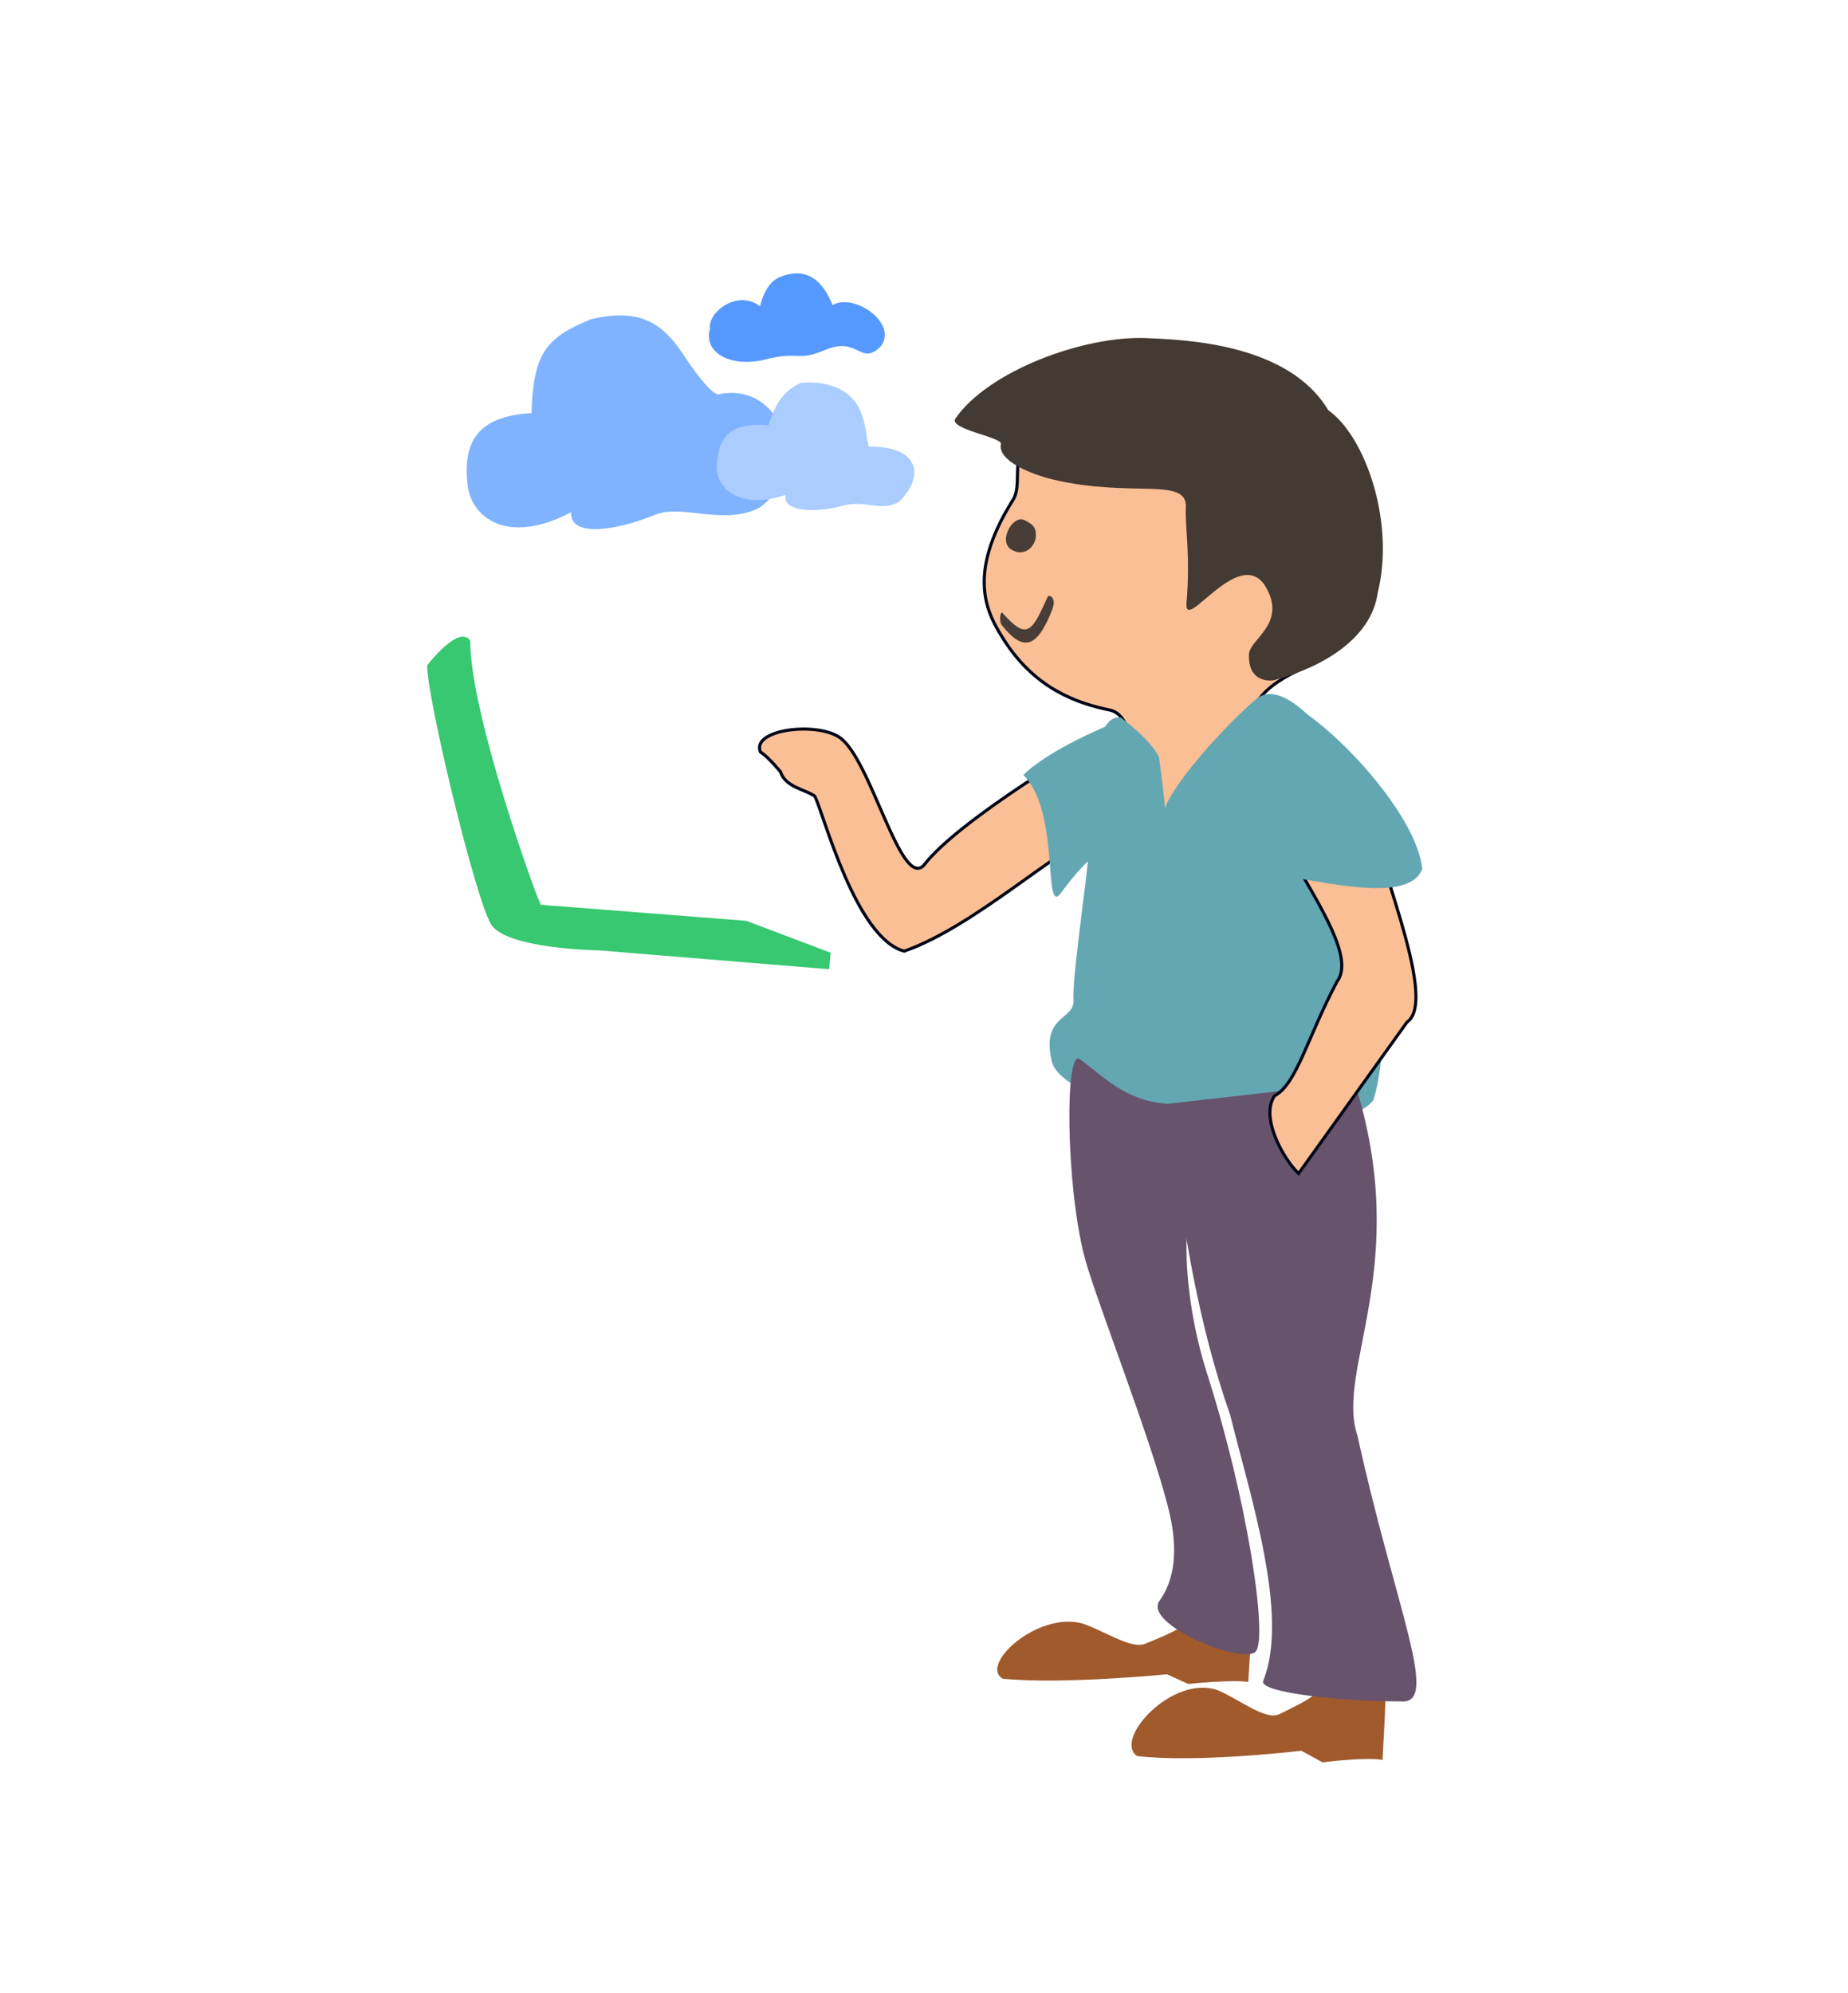
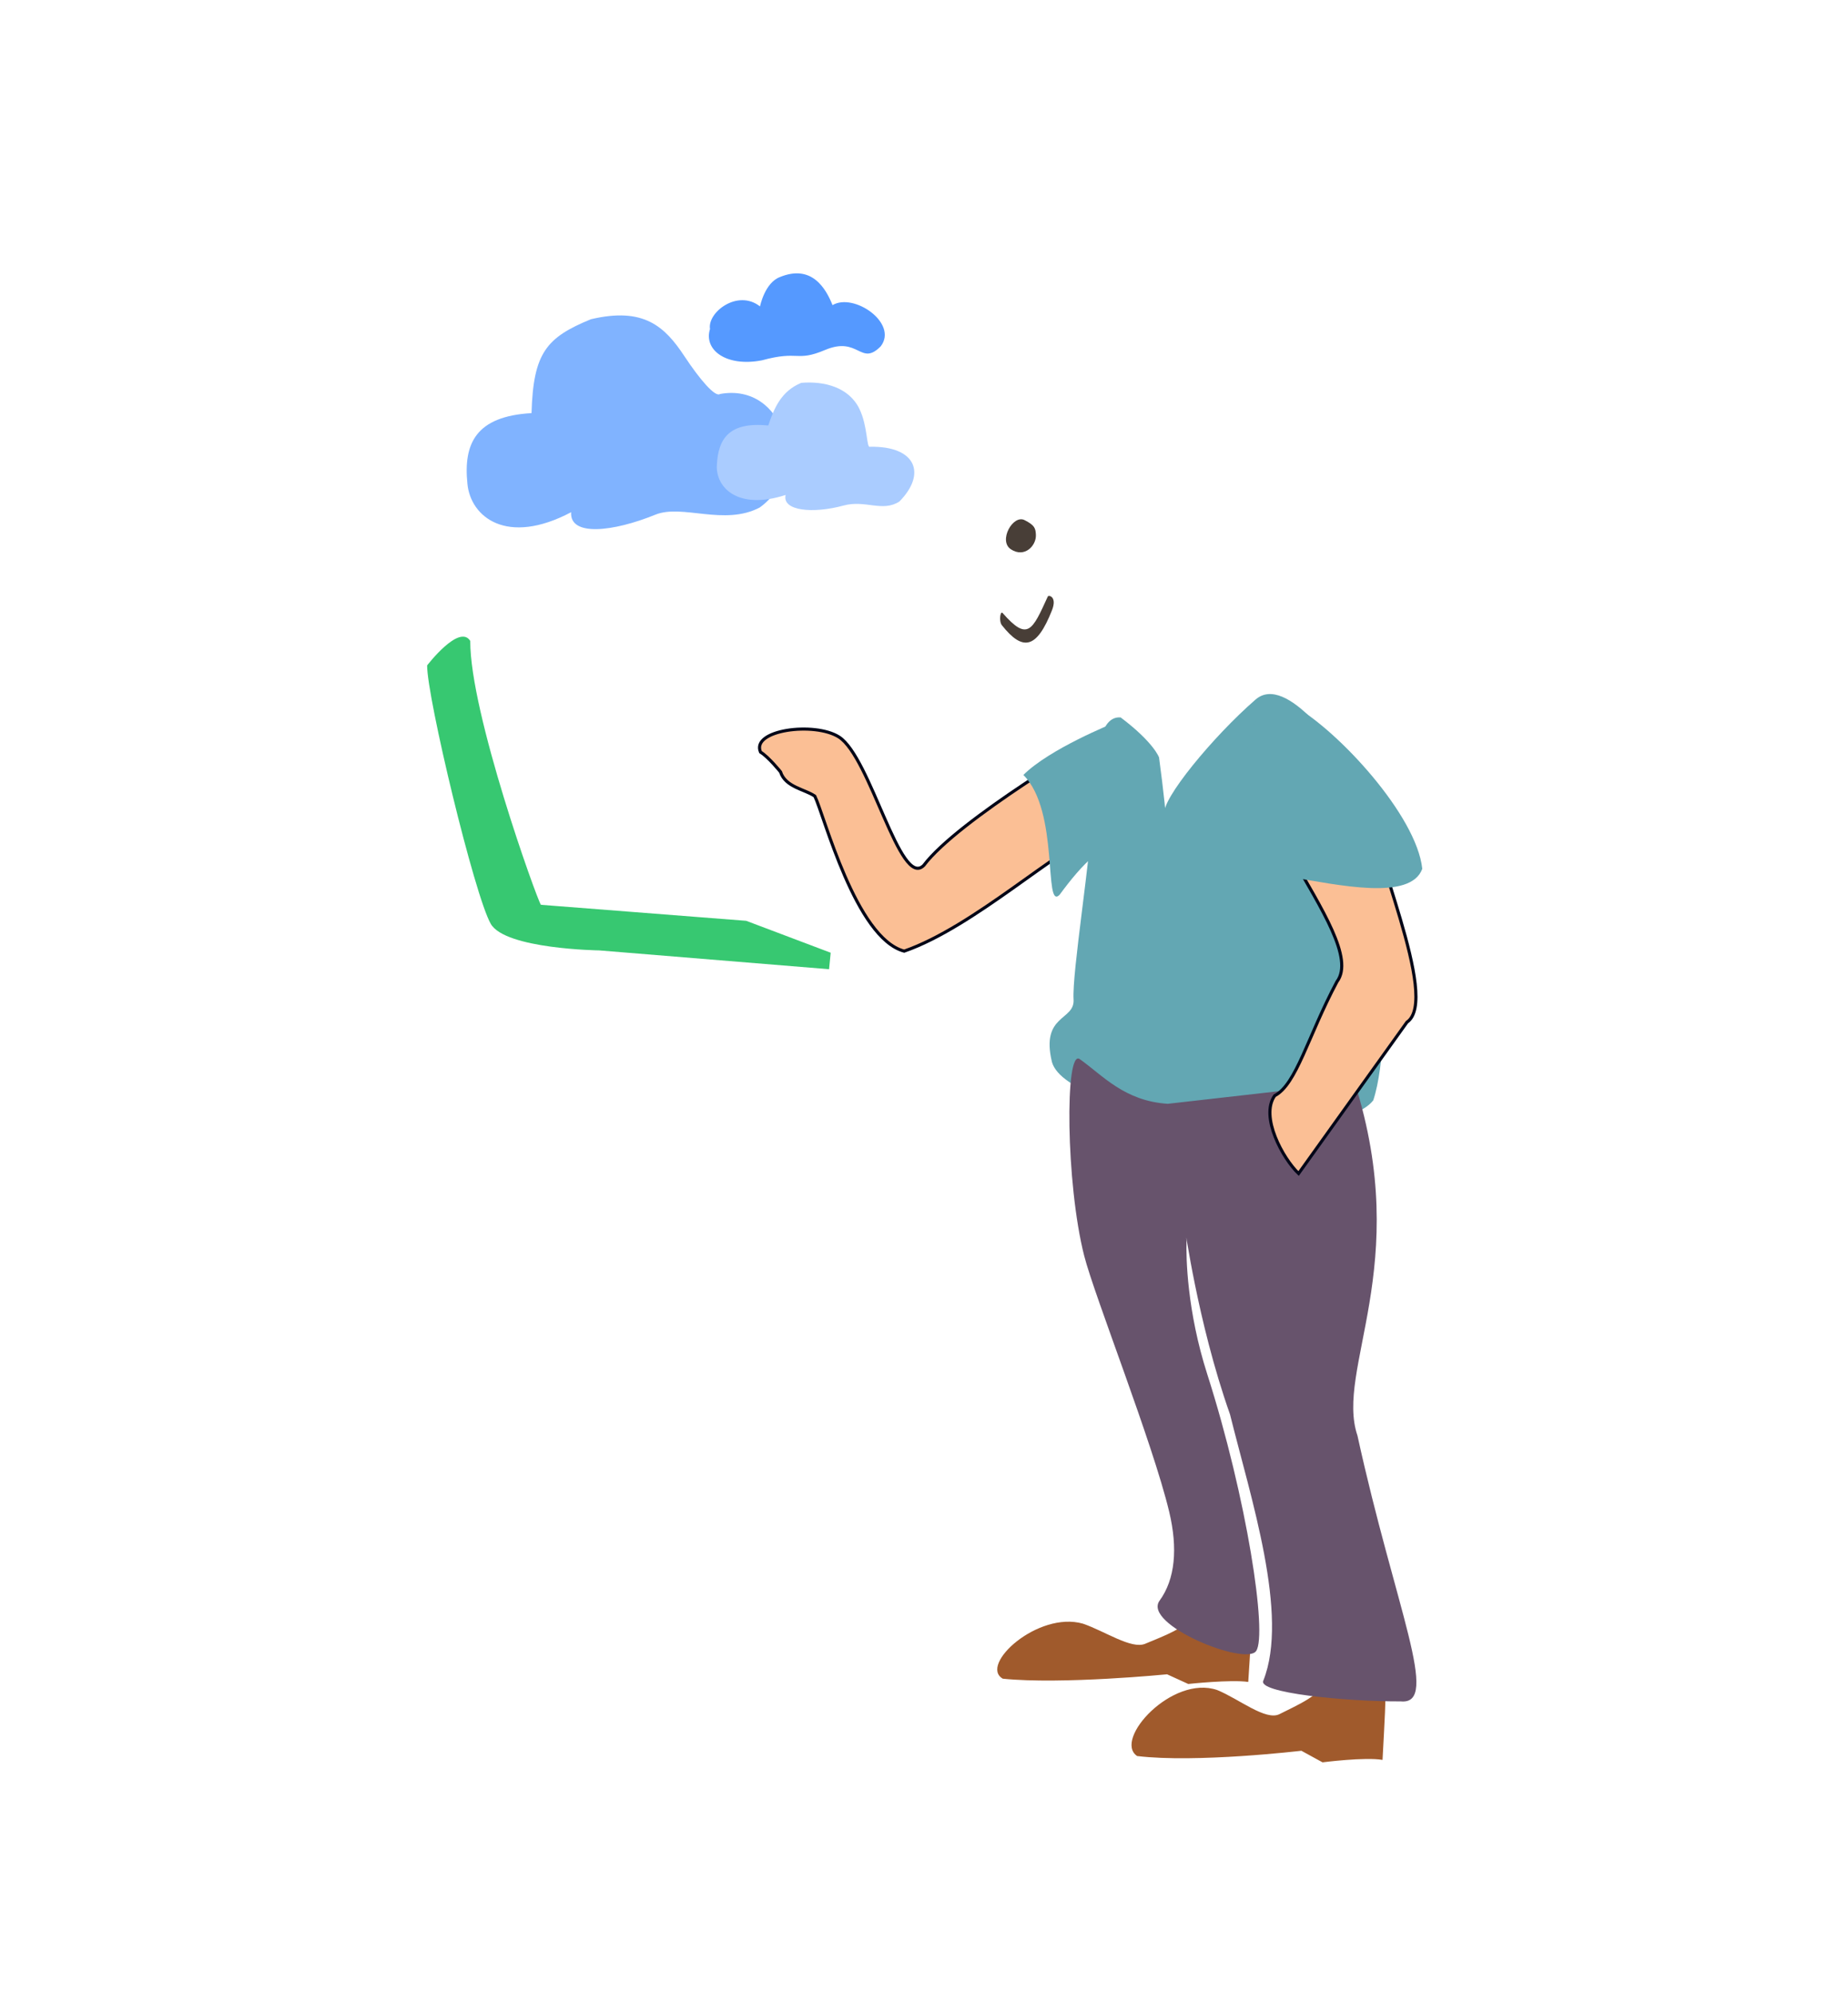
<svg xmlns="http://www.w3.org/2000/svg" xmlns:ns1="http://www.inkscape.org/namespaces/inkscape" xmlns:ns2="http://sodipodi.sourceforge.net/DTD/sodipodi-0.dtd" width="255mm" height="275mm" viewBox="0 0 255 275" version="1.1" id="svg1" ns1:version="1.3.2 (091e20e, 2023-11-25, custom)" ns2:docname="anywhere.svg">
  <ns2:namedview id="namedview1" pagecolor="#ffffff" bordercolor="#666666" borderopacity="1.0" ns1:showpageshadow="2" ns1:pageopacity="0.0" ns1:pagecheckerboard="0" ns1:deskcolor="#d1d1d1" ns1:document-units="mm" ns1:zoom="0.49764327" ns1:cx="-46.217846" ns1:cy="584.75623" ns1:window-width="1920" ns1:window-height="991" ns1:window-x="2391" ns1:window-y="-9" ns1:window-maximized="1" ns1:current-layer="layer1" showgrid="false">
    <ns1:grid id="grid1" units="px" originx="0" originy="0" spacingx="0.265" spacingy="0.265" empcolor="#3f3fff" empopacity="0.251" color="#3f3fff" opacity="0.125" empspacing="5" dotted="false" gridanglex="30" gridanglez="30" visible="false" />
  </ns2:namedview>
  <defs id="defs1" />
  <g ns1:groupmode="layer" id="layer3" ns1:label="cloud">
    <path id="rect4" style="fill:#80b3ff;stroke-width:1.424" d="m 73.343,57.001 c 0.241,-8.348 2.066,-10.433 8.198,-12.954 7.27,-1.715 10.179,0.984 12.887,5.084 2.176,3.294 4.275,5.713 4.926,5.231 8.917,-1.62 12.474,10.669 5.476,15.663 -4.881,2.578 -10.704,-0.513 -14.392,0.988 -5.837,2.374 -11.855,3.055 -11.63,-0.338 -8.907,4.705 -13.884,0.637 -14.311,-3.929 -0.564,-5.527 1.139,-9.309 8.845,-9.744 z" ns2:nodetypes="ccsccsccc" />
    <path id="rect4-7" style="fill:#aaccff;stroke-width:0.972" d="m 106.014,58.707 c 0.811,-2.411 1.788,-4.742 4.55,-5.882 3.164,-0.266 6.567,0.599 8.022,3.587 1.169,2.401 0.968,5.481 1.467,5.232 6.323,-0.119 7.848,3.694 4.054,7.554 -2.339,1.513 -4.703,-0.263 -7.706,0.556 -4.221,1.15 -8.497,0.752 -7.998,-1.459 -6.629,2.152 -9.654,-1.057 -9.486,-4.109 0.171,-3.701 1.731,-6.01 7.097,-5.478 z" ns2:nodetypes="ccsccsccc" />
    <path id="rect4-7-9" style="fill:#5599ff;stroke-width:0.972" d="m 104.872,42.278 c 0,0 0.645,-3.255 2.745,-4.049 4.405,-1.814 6.351,1.596 7.261,3.872 2.946,-1.756 9.096,2.503 6.65,5.685 -2.798,2.829 -3.021,-1.462 -7.675,0.502 -4.031,1.701 -3.53,0.01 -8.717,1.429 -4.885,0.943 -8.072,-1.402 -7.166,-4.322 -0.384,-2.289 3.812,-5.545 6.902,-3.116 z" ns2:nodetypes="ccccsccc" />
  </g>
  <g ns1:groupmode="layer" id="layer5" ns1:label="pc" style="display:inline">
    <path id="rect3" style="fill:#37c871;fill-opacity:1;stroke-width:1.718" d="m 64.891,88.437 c -1.506,-2.428 -5.952,3.374 -5.952,3.374 -0.037,4.361 6.534,31.771 8.785,35.67 2.009,3.479 14.972,3.655 14.972,3.655 l 31.704,2.596 0.223,-2.276 -11.657,-4.403 -28.331,-2.21 c -0.595,-0.879 -9.803,-26.494 -9.745,-36.407 z" ns2:nodetypes="ccscccccc" />
  </g>
  <g ns1:label="body" ns1:groupmode="layer" id="layer1" style="display:inline">
    <path id="rect2-8" style="display:inline;fill:#a05a2c;stroke-width:1.565" d="m 182.922,231.84 c -0.641,2.067 -3.847,3.393 -6.366,4.673 -1.9,0.965 -5.589,-2.095 -8.601,-3.325 -6.208,-2.126 -14.378,6.836 -11.049,9.107 8.158,0.991 22.665,-0.728 22.665,-0.728 l 2.92,1.598 c 0,0 5.873,-0.758 8.281,-0.336 0.305,-5.809 0.484,-8.398 0.333,-9.908 z" ns2:nodetypes="csccccccc" />
    <path id="rect2-8-1" style="display:inline;fill:#a05a2c;stroke-width:1.429" d="m 164.392,222.906 c -0.641,1.724 -3.847,2.83 -6.366,3.897 -1.9,0.805 -5.589,-1.747 -8.601,-2.773 -6.208,-1.773 -14.378,5.701 -11.049,7.596 8.158,0.827 22.665,-0.607 22.665,-0.607 l 2.92,1.333 c 0,0 5.873,-0.632 8.281,-0.281 0.305,-4.845 0.484,-7.004 0.333,-8.264 z" ns2:nodetypes="csccccccc" />
-     <path id="path1" style="display:inline;fill:#fbbf95;fill-opacity:1;stroke-width:0.429;stroke:#010617;stroke-opacity:1;stroke-dasharray:none" d="m 145.795,55.504 c -7.827,5.968 -4.208,10.6 -6.033,13.502 -6.596,10.488 -3.408,15.806 -1.344,19.101 4.323,6.9 10.138,8.918 14.7,9.859 5.703,1.175 2.142,19.596 4.8,17.546 0.96,-0.74 15.102,-6.144 14.396,-9.847 -1.591,-8.348 2.48,-11.129 7.434,-13.463 5.234,-2.465 12.669,-11.81 9.832,-22.006 -3.568,-12.824 -9.169,-17.658 -19.238,-19.881 -9.285,-2.05 -18.238,0.379 -24.547,5.189 z" ns2:nodetypes="ssssssssss" />
+     <path id="path1" style="display:inline;fill:#fbbf95;fill-opacity:1;stroke-width:0.429;stroke:#010617;stroke-opacity:1;stroke-dasharray:none" d="m 145.795,55.504 z" ns2:nodetypes="ssssssssss" />
    <path id="rect1" style="display:inline;fill:#63a7b3;fill-opacity:1;stroke-width:0.846" d="m 154.64,98.99 c -3.457,-0.296 -3.436,7.319 -3.652,10.926 -0.531,8.853 -3.076,24.277 -2.849,27.999 0.18,2.951 -4.571,2.028 -2.984,8.624 2.168,7.653 38.967,12.147 44.337,5.286 3.166,-9.583 0.696,-37.507 -2.673,-45.116 -1.725,-2.848 -9.284,-13.909 -13.567,-10.187 -5.891,5.12 -13.047,13.831 -12.58,15.8 0.484,2.039 -0.175,-3.619 -0.737,-7.811 0,0 -0.708,-2.062 -5.296,-5.52 z" ns2:nodetypes="csscccsssc" />
    <path id="rect2" style="display:inline;fill:#67536c;stroke-width:1.671" d="m 161.14,152.301 c -5.996,-0.385 -8.967,-3.91 -12.157,-6.172 -2.058,-1.459 -1.917,17.212 0.623,27.149 1.434,5.611 9.444,25.766 11.724,35.303 1.215,5.08 0.826,9.322 -1.322,12.275 -2.402,3.301 11.883,9.065 13.327,6.945 1.575,-2.313 -1.277,-21.089 -6.759,-38.22 -2.769,-8.652 -2.934,-16.038 -2.849,-18.433 -0.305,-2.77 1.396,11.002 6.001,24.015 2.856,11.52 8.178,27.684 4.6,36.715 -0.93,1.688 11.203,2.902 18.973,2.879 5.518,0.516 -0.769,-12.839 -5.99,-36.677 -3.114,-9.138 7.648,-23.41 -0.384,-48.705 z" ns2:nodetypes="csssssscsccccc" />
    <path id="rect5" style="display:inline;fill:#fbbf95;fill-opacity:1;stroke-width:0.429;stroke:#010617;stroke-opacity:1;stroke-dasharray:none" d="m 183.299,101.864 c 2.54,2.184 5.446,5.487 5.735,9.031 -0.311,5.402 9.782,26.961 5.108,30.144 L 179.186,161.921 c -2.15,-2.054 -5.349,-7.84 -3.295,-10.739 3.014,-1.575 4.568,-8.177 8.593,-15.731 4.767,-6.328 -18.04,-27.492 -10.06,-36.628 3.075,-0.086 5.814,0.448 8.875,3.041 z" ns2:nodetypes="cccccccc" />
    <path id="rect1-9" style="display:inline;fill:#63a7b3;fill-opacity:1;stroke-width:1.08" d="m 173.136,99.789 c -0.712,1.036 -1.89,5.351 -0.723,8.707 1.336,3.842 5.289,7.278 5.634,12.511 6.68,1.112 16.598,3.309 18.209,-1.131 -0.782,-7.358 -11.617,-19.081 -17.711,-22.484 -2.736,-1.065 -4.422,0.96 -5.409,2.397 z" ns2:nodetypes="sscccs" />
    <path id="rect5-3" style="display:inline;fill:#fbbf95;fill-opacity:1;stroke-width:0.429;stroke:#010617;stroke-opacity:1;stroke-dasharray:none" d="m 151.305,115.213 c -5.167,1.62 -16.866,12.67 -26.54,16.026 -6.691,-1.785 -11.052,-18.785 -12.329,-21.385 -1.36,-0.951 -4.051,-1.225 -4.735,-3.352 0,0 -1.662,-2.064 -2.758,-2.727 -1.343,-3.071 7.46,-4.221 10.817,-2.087 4.368,2.777 8.441,21.026 11.707,17.716 4.767,-6.328 23.987,-17.57 23.987,-17.57 0,0 0.927,8.719 -0.148,13.38 z" ns2:nodetypes="cccccsccc" />
    <path id="rect1-9-9" style="display:inline;fill:#63a7b3;fill-opacity:1;stroke-width:1.08" d="m 152.792,109.96 c -0.709,4.801 -1.002,7.431 -1.843,8.135 -1.635,1.368 -3.169,3.232 -4.741,5.369 -2.242,2.243 0.025,-11.554 -4.996,-16.535 3.602,-3.604 12.34,-7.104 12.34,-7.104 0,0 -0.065,5.432 -0.759,10.135 z" ns2:nodetypes="sscccs" />
  </g>
  <g ns1:groupmode="layer" id="layer2" ns1:label="body 1">
    <path id="path6" style="fill:#483e37;stroke-width:0.892" d="m 141.385,71.768 c 1.371,0.698 1.522,1.112 1.555,2.056 0.052,1.476 -1.566,3.198 -3.448,1.97 -1.772,-1.156 0.278,-4.848 1.893,-4.026 z" ns2:nodetypes="ssss" />
    <path id="path6-5" style="fill:#483e37;stroke-width:0.65" d="m 138.249,86.271 c 2.887,3.641 4.799,3.271 6.908,-2.059 0.754,-1.905 -0.466,-2.146 -0.574,-1.908 -2.15,4.708 -2.763,6.238 -6.237,2.278 -0.316,-0.36 -0.534,1.138 -0.097,1.689 z" ns2:nodetypes="sssss" />
-     <path id="rect7" style="fill:#443a34;stroke-width:1.424;fill-opacity:1" d="m 183.288,56.603 c -5.503,-9.227 -19.737,-9.71 -24.979,-9.948 -8.813,-0.399 -22.028,4.593 -26.49,11.117 -0.942,1.435 6.491,2.564 6.296,3.484 -0.486,2.296 4.053,4.158 7.218,4.913 10.806,2.578 18.548,-0.467 18.303,3.876 -0.145,2.576 0.645,6.375 0.091,13.168 -0.35,4.286 7.085,-7.837 10.777,-2.488 3.289,5.268 -2.065,7.432 -2.158,9.517 -0.191,4.238 3.371,3.636 3.371,3.636 6.829,-1.803 13.487,-5.795 14.384,-12.036 2.445,-9.887 -1.76,-21.699 -6.814,-25.24 z" ns2:nodetypes="cscsssscscccc" />
  </g>
</svg>